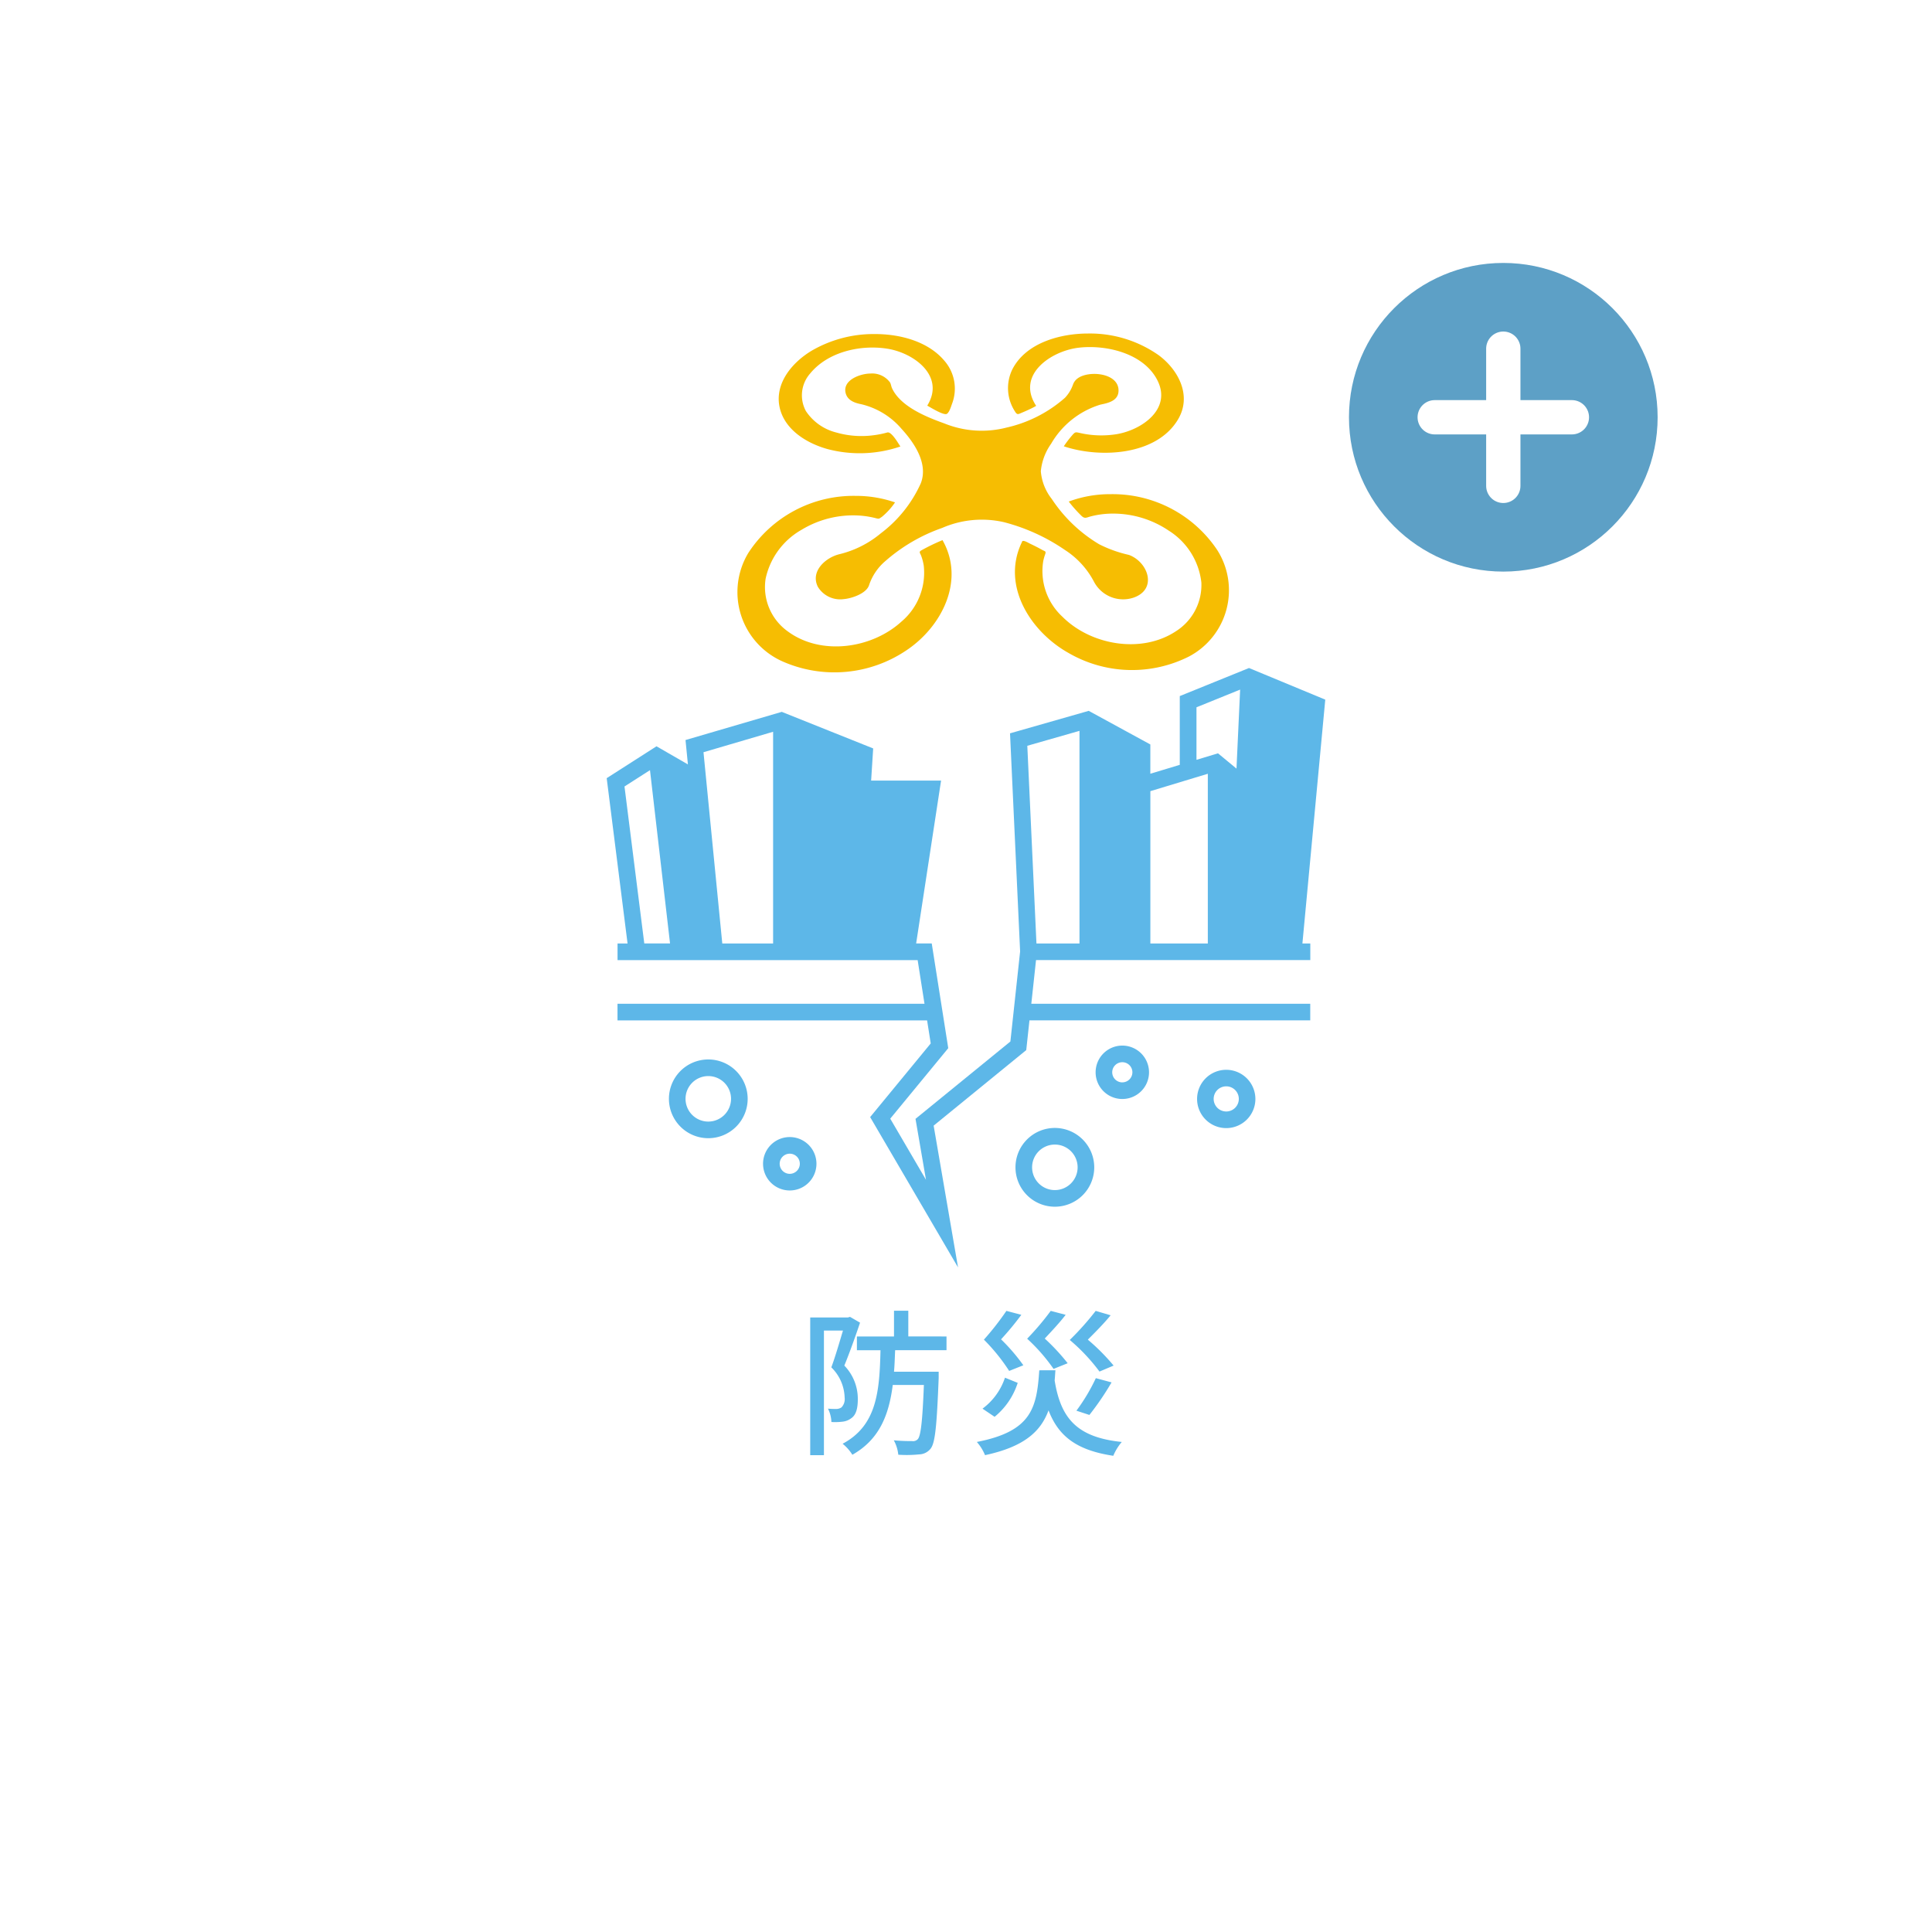
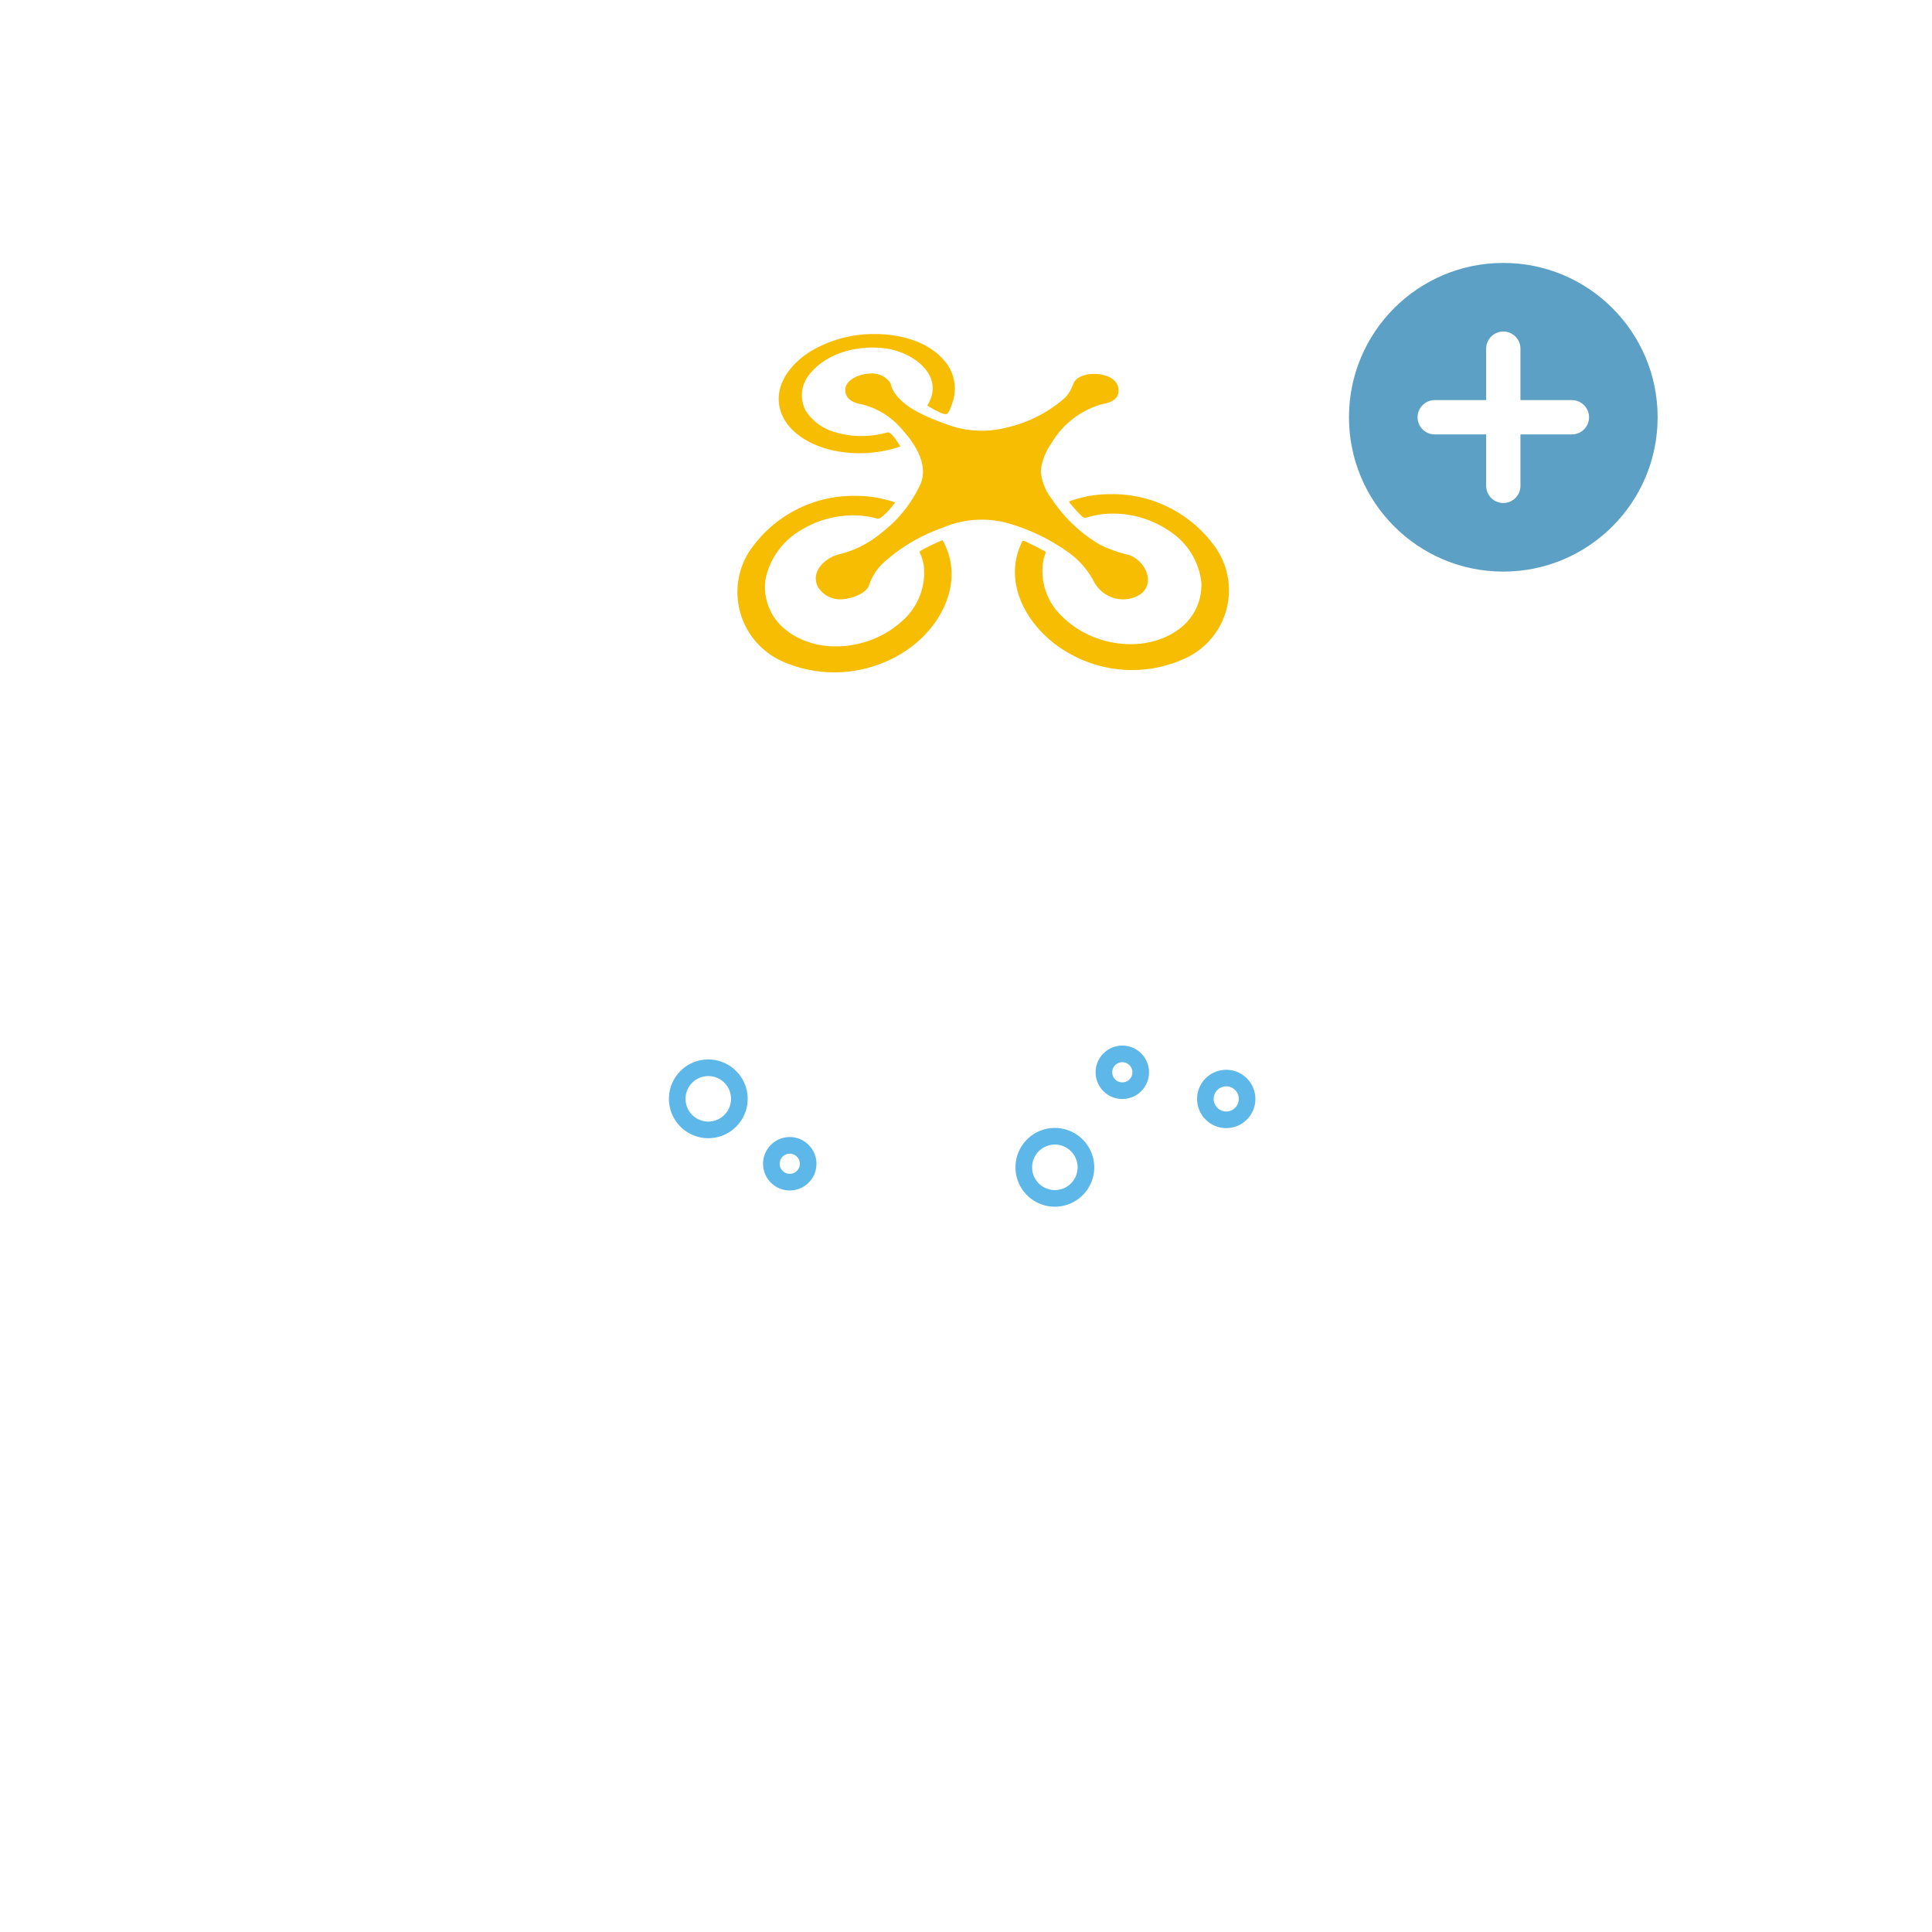
<svg xmlns="http://www.w3.org/2000/svg" width="169" height="169" viewBox="0 0 169 169">
  <defs>
    <filter id="楕円形_18" x="0" y="0" width="169" height="169" filterUnits="userSpaceOnUse">
      <feOffset dy="6" input="SourceAlpha" />
      <feGaussianBlur stdDeviation="7" result="blur" />
      <feFlood flood-opacity="0.102" />
      <feComposite operator="in" in2="blur" />
      <feComposite in="SourceGraphic" />
    </filter>
  </defs>
  <g id="btn_sc02" transform="translate(-1064 -1278)">
    <g id="コンポーネント_3_1" data-name="コンポーネント 3 – 1" transform="translate(1085 1293)">
      <g transform="matrix(1, 0, 0, 1, -21, -15)" filter="url(#楕円形_18)">
        <circle id="楕円形_18-2" data-name="楕円形 18" cx="63.5" cy="63.5" r="63.5" transform="translate(21 15)" fill="#fff" />
      </g>
      <g id="グループ_59956" data-name="グループ 59956" transform="translate(-936 -1209)">
        <circle id="楕円形_44" data-name="楕円形 44" cx="13.5" cy="13.5" r="13.5" transform="translate(1033 1217)" fill="#5da0c6" />
        <line id="線_103" data-name="線 103" x2="12" transform="translate(1040.5 1230.5)" fill="none" stroke="#fff" stroke-linecap="round" stroke-width="3" />
        <line id="線_104" data-name="線 104" y2="12" transform="translate(1046.5 1224.5)" fill="none" stroke="#fff" stroke-linecap="round" stroke-width="3" />
      </g>
    </g>
    <g id="グループ_59938" data-name="グループ 59938" transform="translate(0 40)">
      <g id="ドローンアイコン8" transform="translate(1128.502 1187.652)">
-         <path id="パス_17906" data-name="パス 17906" d="M283.132,86.431q.319-.133.632-.281c.2-.092.389-.19.578-.3-1.773-2.7,1.27-4.779,3.672-5.081,2.437-.3,5.764.48,6.948,2.876,1.241,2.511-1.407,4.32-3.584,4.682a8.4,8.4,0,0,1-3.188-.1c-.391-.087-.426-.111-.675.171a9.336,9.336,0,0,0-.755.99c3.14,1.056,8.121.826,10-2.367,1.208-2.05.043-4.3-1.691-5.594a10.449,10.449,0,0,0-6.185-1.905c-2.42,0-5.42.8-6.618,3.12a3.737,3.737,0,0,0,.2,3.664C282.686,86.682,282.762,86.584,283.132,86.431Z" transform="translate(-258.206)" fill="#f6bd02" />
        <path id="パス_17907" data-name="パス 17907" d="M47.362,90.049a11.014,11.014,0,0,0,6.376-.224c-.193-.293-.782-1.328-1.142-1.227a8.194,8.194,0,0,1-1.332.258,7.956,7.956,0,0,1-3.141-.258,4.5,4.5,0,0,1-2.648-1.871,2.889,2.889,0,0,1,.382-3.3c1.555-1.89,4.4-2.528,6.742-2.156s5.085,2.4,3.49,4.98c.3.163,1.434.873,1.71.721.227-.126.39-.7.471-.917a3.709,3.709,0,0,0-.7-3.752c-1.452-1.705-3.916-2.319-6.076-2.314a10.774,10.774,0,0,0-5.536,1.469c-1.653,1-3.191,2.787-2.8,4.853C43.548,88.326,45.523,89.538,47.362,90.049Z" transform="translate(-39.481 -0.42)" fill="#f6bd02" />
        <path id="パス_17908" data-name="パス 17908" d="M106.074,139.459a2.879,2.879,0,0,0,3.489,1.354c2.065-.753,1.224-3.113-.448-3.725a11.033,11.033,0,0,1-2.612-.937,12.848,12.848,0,0,1-4.137-3.96,4.5,4.5,0,0,1-.955-2.424,4.972,4.972,0,0,1,.9-2.4,7.514,7.514,0,0,1,4.315-3.424c.661-.137,1.555-.322,1.582-1.193.051-1.609-2.665-1.831-3.607-1.079a1.125,1.125,0,0,0-.373.511,3.23,3.23,0,0,1-.707,1.165,11.577,11.577,0,0,1-5.093,2.6,8.7,8.7,0,0,1-5.466-.363c-1.547-.555-3.818-1.466-4.564-3.069-.076-.162-.087-.339-.169-.5a1.933,1.933,0,0,0-1.718-.791c-.86,0-2.445.546-2.177,1.691.151.643.768.874,1.337.985a6.659,6.659,0,0,1,3.571,2.178c1.124,1.231,2.339,3.044,1.666,4.757a11.263,11.263,0,0,1-3.5,4.371,8.913,8.913,0,0,1-3.593,1.816c-1.22.284-2.589,1.494-1.907,2.859a2.286,2.286,0,0,0,2.266,1.075c.671-.054,2-.486,2.22-1.243a4.737,4.737,0,0,1,1.427-2.093,15.044,15.044,0,0,1,4.964-2.892,8.674,8.674,0,0,1,5.41-.5,16.856,16.856,0,0,1,5.337,2.438A7.36,7.36,0,0,1,106.074,139.459Z" transform="translate(-74.868 -38.201)" fill="#f6bd02" />
        <path id="パス_17909" data-name="パス 17909" d="M137.854,121.227Z" transform="translate(-126.209 -38.197)" fill="#f6bd02" />
        <path id="パス_17910" data-name="パス 17910" d="M306.817,251.687a11.006,11.006,0,0,0-9.323-4.886,10.343,10.343,0,0,0-3.666.646,12.082,12.082,0,0,0,1.094,1.231c.311.308.442.167.841.065a7.723,7.723,0,0,1,1.949-.242,8.706,8.706,0,0,1,4.88,1.5,6.164,6.164,0,0,1,2.838,4.534,4.791,4.791,0,0,1-2.209,4.245c-3.013,2.008-7.45,1.239-9.945-1.258a5.43,5.43,0,0,1-1.676-4.878,4.582,4.582,0,0,1,.166-.584c.1-.286-.017-.249-.258-.384q-.5-.279-1.015-.521c-.187-.088-.566-.33-.714-.248-.04.022-.056.134-.087.17-1.759,3.771.814,7.759,4.108,9.609a11.073,11.073,0,0,0,10.556.31,6.551,6.551,0,0,0,2.461-9.309Z" transform="translate(-264.843 -153.226)" fill="#f6bd02" />
        <path id="パス_17911" data-name="パス 17911" d="M16.1,253.256c-.257.143-.117.228-.021.485a4.429,4.429,0,0,1,.224.86,5.6,5.6,0,0,1-1.948,4.888c-2.6,2.377-7.055,3.018-9.972.84a4.762,4.762,0,0,1-1.911-4.6,6.477,6.477,0,0,1,3.158-4.278,8.69,8.69,0,0,1,5.069-1.233,7.914,7.914,0,0,1,1.342.211c.38.1.326.078.6-.1a5.955,5.955,0,0,0,1.149-1.265,10.444,10.444,0,0,0-3.438-.57,10.976,10.976,0,0,0-9.4,5,6.634,6.634,0,0,0,3.04,9.5,11.248,11.248,0,0,0,10.75-.96c3.116-2.053,5.217-6.124,3.2-9.668a17.371,17.371,0,0,0-1.842.89Z" transform="translate(0 -154.77)" fill="#f6bd02" />
      </g>
-       <path id="パス_18952" data-name="パス 18952" d="M-8.125-9.544l-.179.055h-3.3V2.557h1.2v-10.9H-8.74c-.289.963-.66,2.255-1.018,3.218A3.829,3.829,0,0,1-8.593-2.49a1.056,1.056,0,0,1-.275.866.834.834,0,0,1-.44.138c-.206,0-.44,0-.743-.028a2.785,2.785,0,0,1,.3,1.169,5.509,5.509,0,0,0,.963-.028,1.532,1.532,0,0,0,.756-.289c.44-.289.591-.866.591-1.678A4.178,4.178,0,0,0-8.62-5.281c.454-1.1.976-2.571,1.375-3.754ZM.318-6.629v-1.2H-3.024V-10.08H-4.275v2.255H-7.52v1.2h2.063c-.083,3.6-.316,6.587-3.314,8.182a3.767,3.767,0,0,1,.853.963c2.365-1.334,3.2-3.479,3.534-6.105h2.723c-.124,3.2-.275,4.428-.523,4.73a.572.572,0,0,1-.509.179c-.261,0-.908,0-1.6-.069A3.289,3.289,0,0,1-3.9,2.516a10.669,10.669,0,0,0,1.815-.028,1.317,1.317,0,0,0,1.018-.509c.4-.509.536-2.049.7-6.174v-.55H-4.275c.055-.605.069-1.238.1-1.884ZM14.935-5.281A18.28,18.28,0,0,0,12.68-7.55c.646-.646,1.4-1.4,1.994-2.131l-1.306-.385A24.546,24.546,0,0,1,11.1-7.522a16.43,16.43,0,0,1,2.6,2.764ZM12.817-.963A24.827,24.827,0,0,0,14.756-3.81l-1.375-.371a16.423,16.423,0,0,1-1.7,2.846Zm-1.9-4.524A18.318,18.318,0,0,0,8.912-7.646c.591-.633,1.279-1.361,1.829-2.076l-1.306-.344A23.538,23.538,0,0,1,7.372-7.632a15.8,15.8,0,0,1,2.31,2.64Zm-3.878.179a16.392,16.392,0,0,0-1.95-2.269A24.916,24.916,0,0,0,6.863-9.722l-1.306-.344A24.307,24.307,0,0,1,3.59-7.55,16.626,16.626,0,0,1,5.8-4.814ZM5.433-4.222A5.562,5.562,0,0,1,3.467-1.513L4.525-.8A6.3,6.3,0,0,0,6.546-3.77Zm3-.646C8.211-1.6,7.784.467,2.972,1.4a4.118,4.118,0,0,1,.715,1.155c3.4-.729,4.868-2.049,5.555-3.919.88,2.283,2.475,3.493,5.665,3.974A4.548,4.548,0,0,1,15.65,1.4C11.731,1,10.314-.661,9.778-3.975c.028-.289.041-.591.069-.894Z" transform="translate(1146.477 1362.734)" fill="#5db7e8" />
      <g id="グループ_60478" data-name="グループ 60478" transform="translate(1025.527 1176.6)">
        <path id="パス_19115" data-name="パス 19115" d="M132.4,355.223a3.444,3.444,0,1,0,3.445,3.445A3.448,3.448,0,0,0,132.4,355.223Zm0,5.434a1.99,1.99,0,1,1,1.99-1.989A1.992,1.992,0,0,1,132.4,360.657Z" transform="translate(-31.97 -201.148)" fill="#5db7e8" />
        <path id="パス_19116" data-name="パス 19116" d="M340.845,396.41a3.445,3.445,0,1,0,3.445,3.445A3.449,3.449,0,0,0,340.845,396.41Zm0,5.436a1.991,1.991,0,1,1,1.991-1.991A1.993,1.993,0,0,1,340.845,401.846Z" transform="translate(-210.099 -236.344)" fill="#5db7e8" />
        <path id="パス_19117" data-name="パス 19117" d="M449.173,361.444a2.55,2.55,0,1,0,2.55,2.55A2.553,2.553,0,0,0,449.173,361.444Zm0,3.646a1.1,1.1,0,1,1,1.1-1.1A1.1,1.1,0,0,1,449.173,365.09Z" transform="translate(-303.436 -206.464)" fill="#5db7e8" />
        <path id="パス_19118" data-name="パス 19118" d="M187.929,401.893a2.336,2.336,0,1,0,2.336,2.335A2.338,2.338,0,0,0,187.929,401.893Zm0,3.217a.881.881,0,1,1,.881-.881A.883.883,0,0,1,187.929,405.11Z" transform="translate(-80.373 -241.03)" fill="#5db7e8" />
        <path id="パス_19119" data-name="パス 19119" d="M387.925,346.884a2.336,2.336,0,1,0,2.337,2.336A2.339,2.339,0,0,0,387.925,346.884Zm0,3.218a.882.882,0,1,1,.882-.882A.883.883,0,0,1,387.925,350.1Z" transform="translate(-251.279 -194.022)" fill="#5db7e8" />
-         <path id="パス_19120" data-name="パス 19120" d="M154.4,122.6l-6.672-2.766-6.055,2.455v6.015l-2.575.778v-2.561l-5.39-2.94-6.884,1.967.883,19.084-.851,7.872-8.3,6.766.918,5.332-3.127-5.348,5.074-6.166-1.445-9.163h-1.363l2.18-14.246h-6.118l.179-2.81-7.995-3.2-8.421,2.465.21,2.132L95.9,126.681l-4.357,2.789,1.825,14.459h-.876v1.455h26.251l.6,3.821H92.488v1.454h27.082l.318,2.014-5.3,6.444,7.688,13.147-2.133-12.4,8.1-6.607.281-2.6h24.562v-1.454h-24.4l.413-3.821h23.992V143.93H152.4Zm-48.3,2.811V143.93h-4.446L100.01,127.2Zm-13,4.786,2.23-1.428,1.754,15.157H94.831Zm50.034-6.927,3.819-1.548-.319,6.911-1.618-1.337-1.882.569Zm.992,5.815V143.93H139.1V130.606ZM132.9,125.331v18.6h-3.764l-.8-17.295Z" fill="#5db7e8" />
      </g>
    </g>
  </g>
</svg>